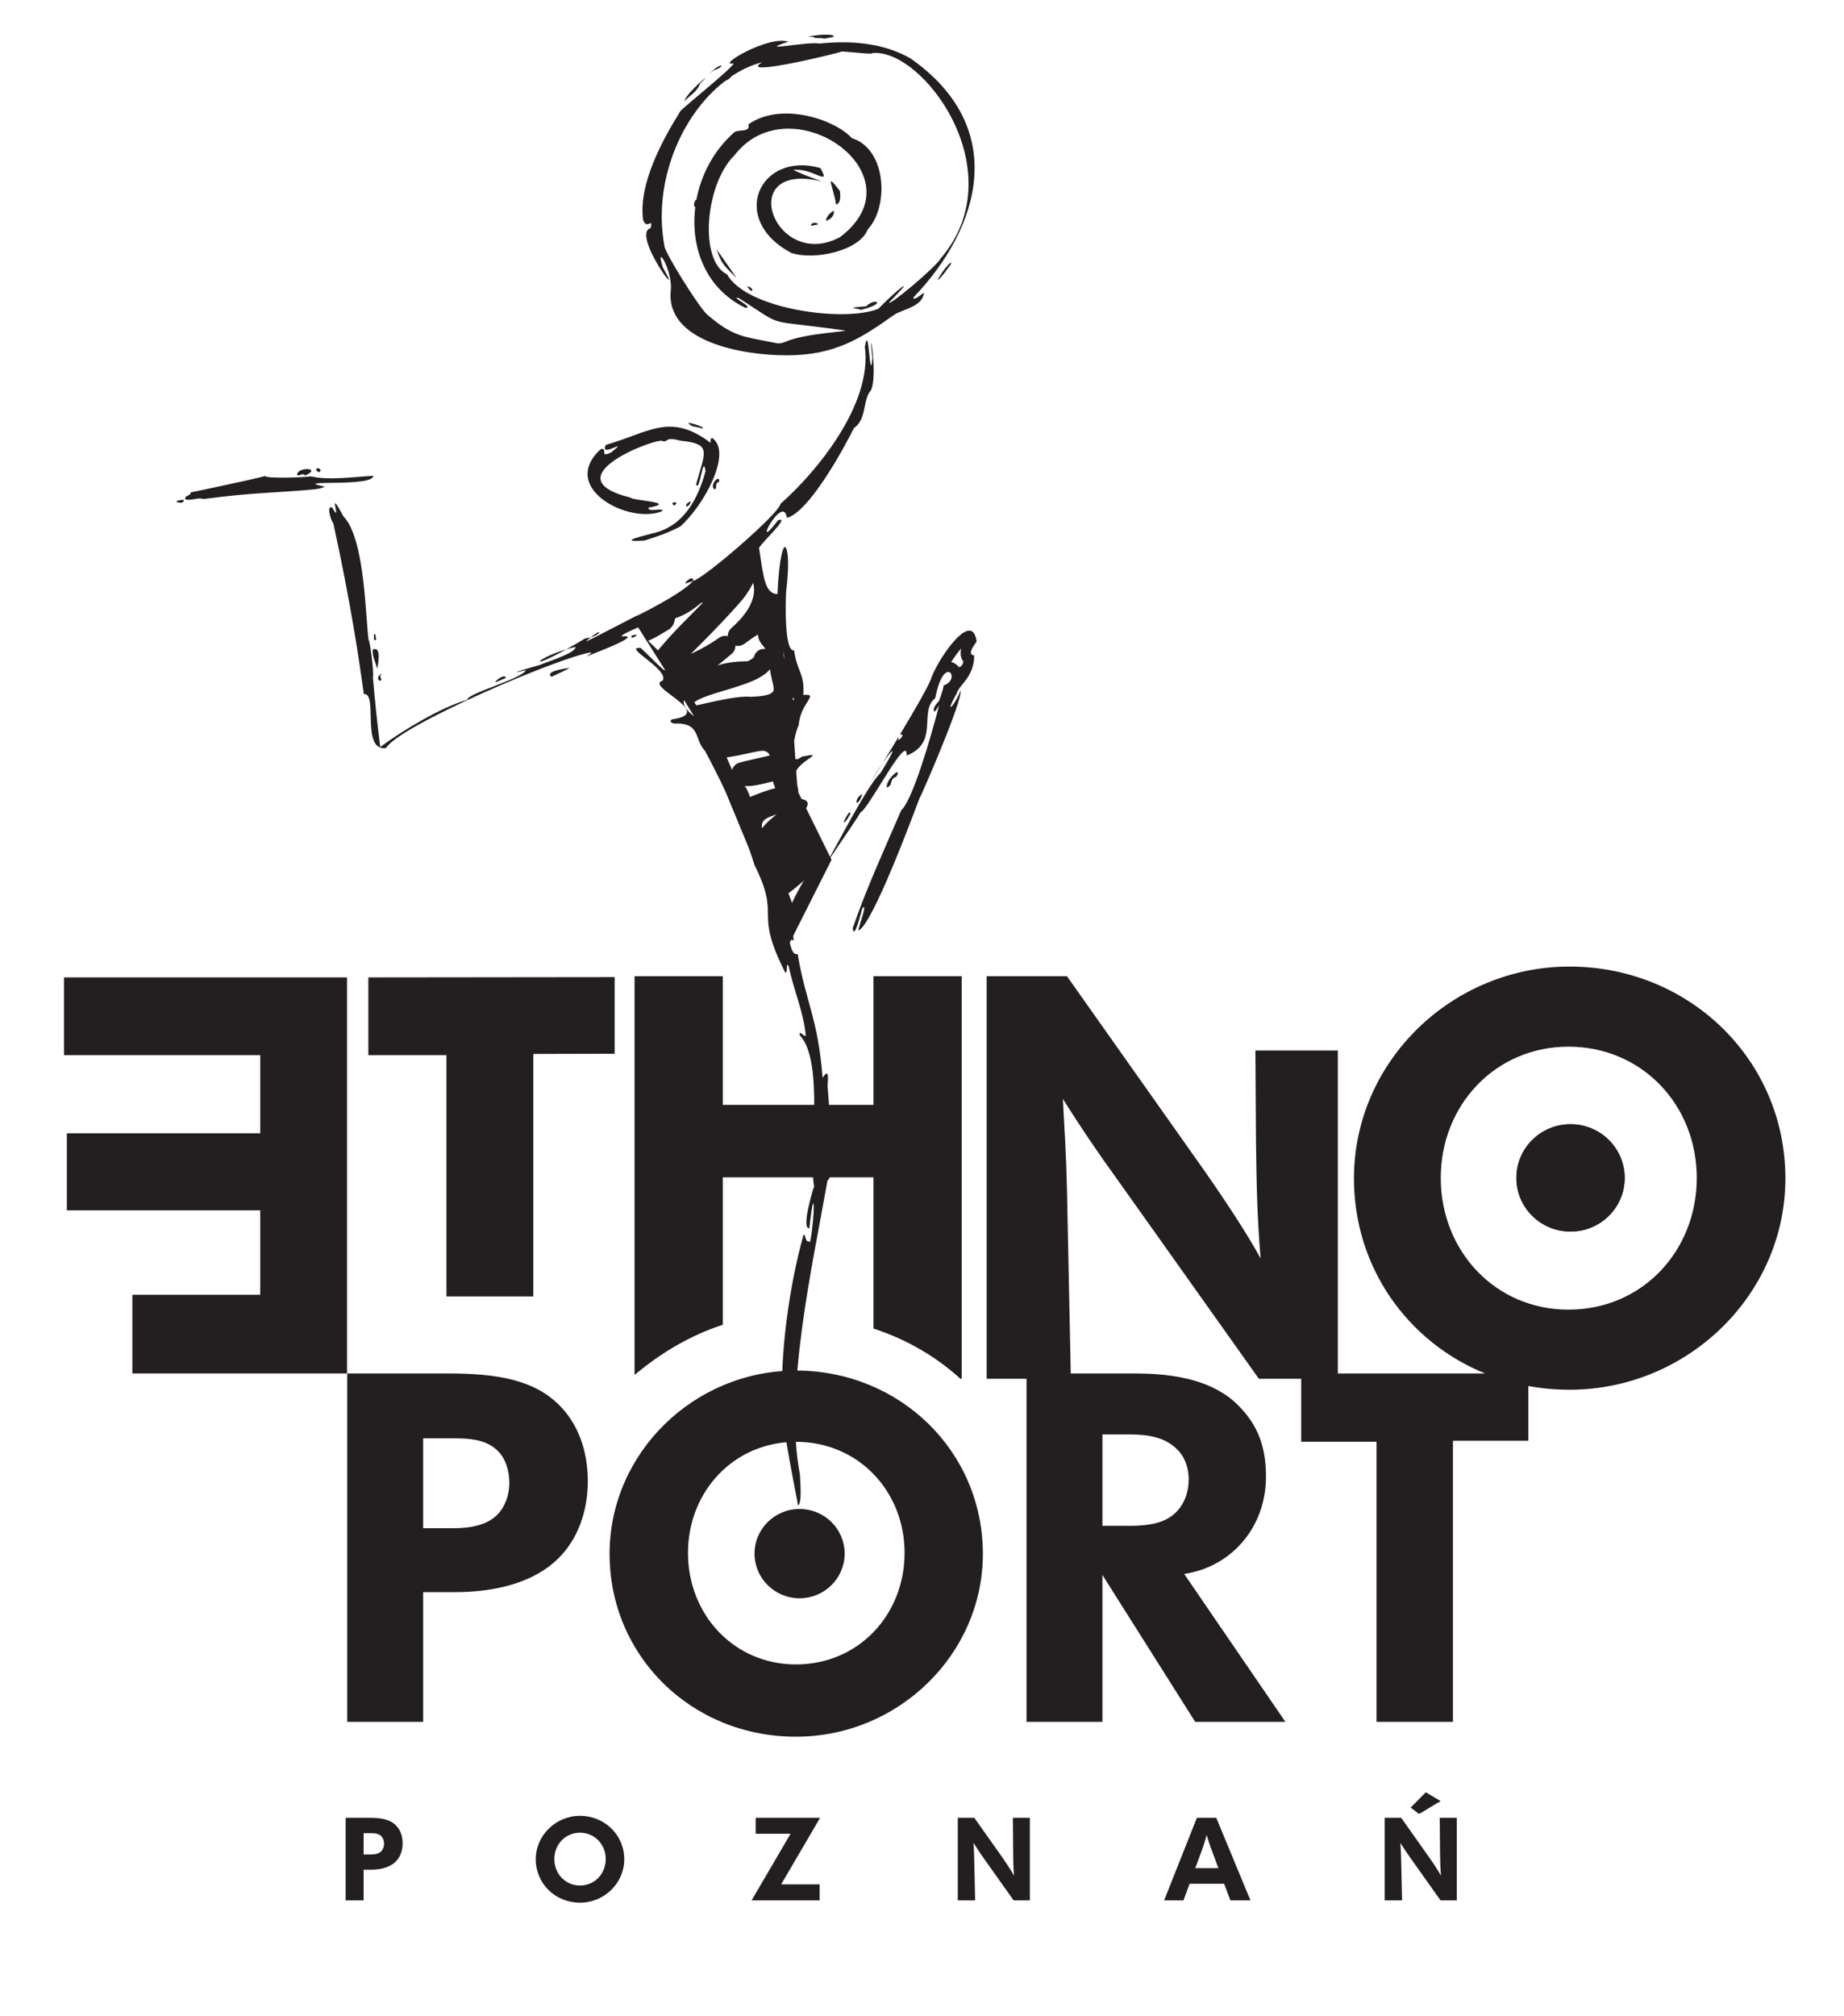
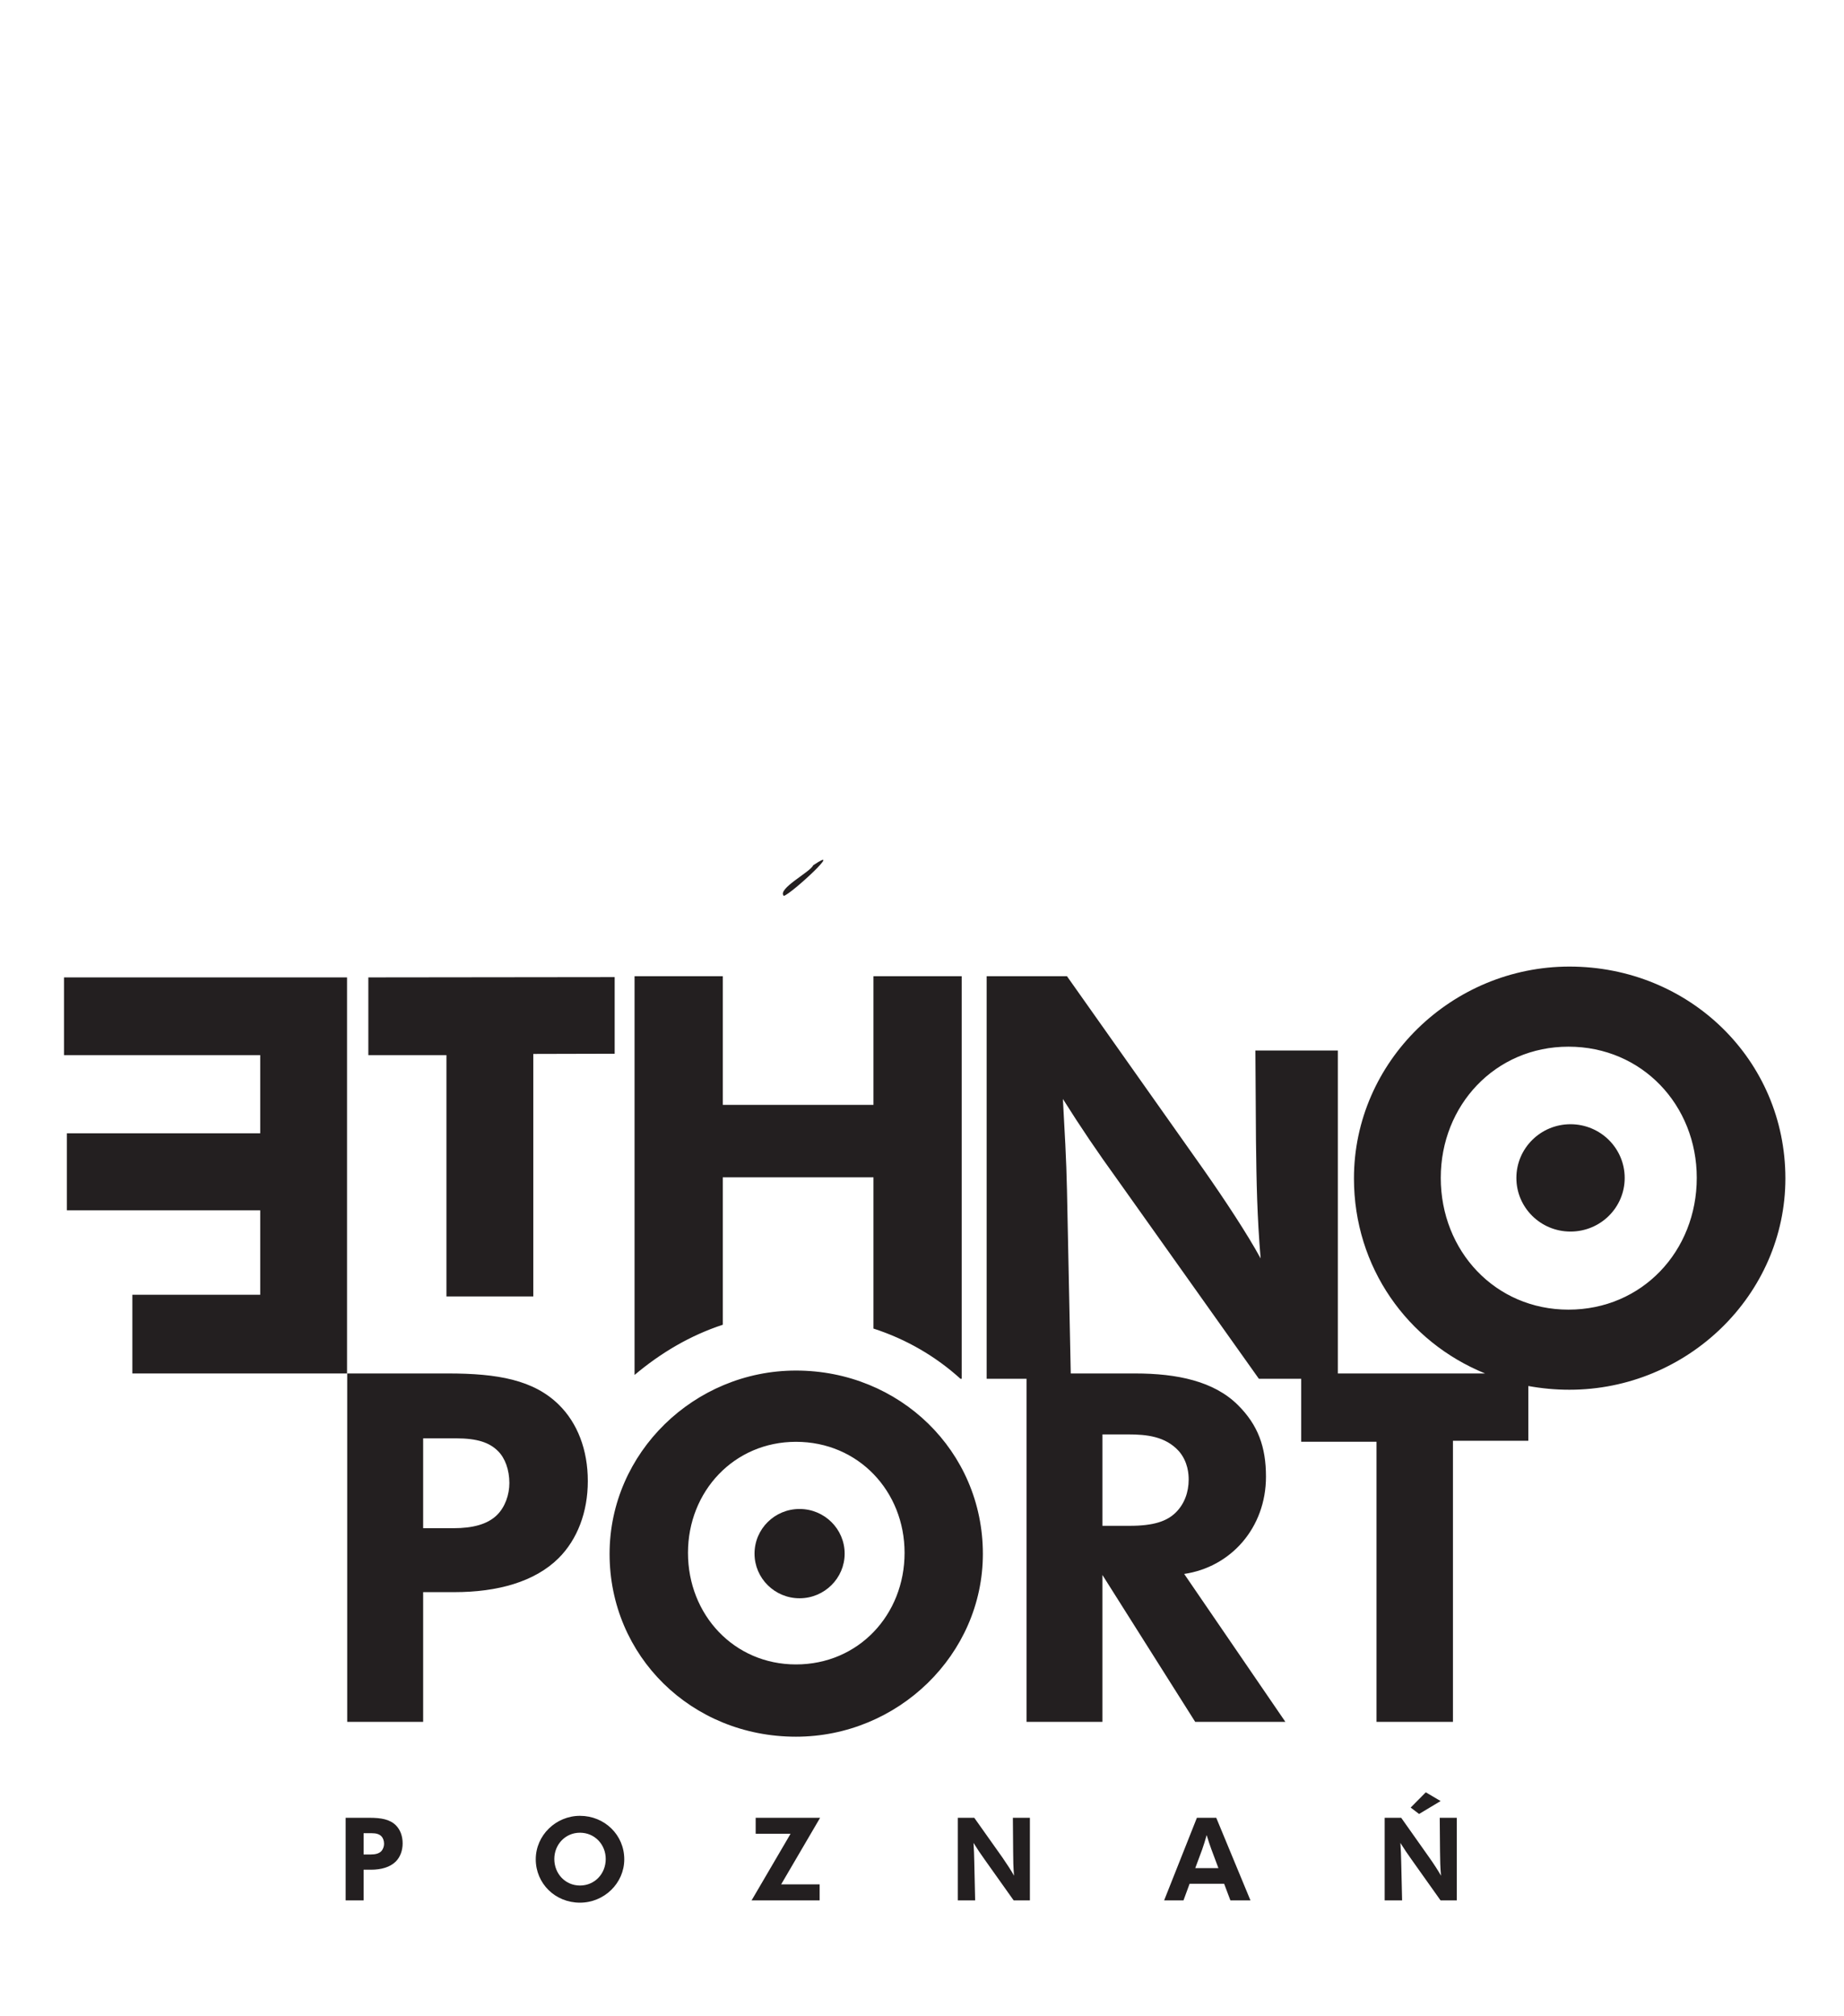
<svg xmlns="http://www.w3.org/2000/svg" width="100%" height="100%" viewBox="0 0 367 401" version="1.1" xml:space="preserve" style="fill-rule:evenodd;clip-rule:evenodd;stroke-linejoin:round;stroke-miterlimit:1.414;">
-   <rect id="Artboard1" x="0" y="0" width="366.015" height="400.446" style="fill:none;" />
-   <path d="M177.057,172.484c-0.25,-0.783 0.083,-1.085 0.574,-1.536c0.076,0.511 0.006,1.31 -0.574,1.536" style="fill:#231f20;fill-rule:nonzero;" />
  <path d="M156.008,178.234c-1.443,-1.376 5.391,-4.829 5.808,-6.076c6.4,-4.336 -3.987,5.422 -5.808,6.076" style="fill:#231f20;fill-rule:nonzero;" />
-   <path d="M312.563,223.652c5.968,0 10.788,4.78 10.788,10.687c0,5.898 -4.82,10.664 -10.788,10.664c-5.941,0 -10.768,-4.766 -10.768,-10.664c0,-5.907 4.827,-10.687 10.768,-10.687" style="fill:#231f20;fill-rule:nonzero;" />
  <path d="M312.563,223.652c5.968,0 10.788,4.78 10.788,10.687c0,5.898 -4.82,10.664 -10.788,10.664c-5.941,0 -10.768,-4.766 -10.768,-10.664c0,-5.907 4.827,-10.687 10.768,-10.687" style="fill:#231f20;fill-rule:nonzero;" />
  <path d="M159.128,300.192c4.95,0 8.979,3.97 8.979,8.889c0,4.883 -4.029,8.876 -8.979,8.876c-4.946,0 -8.959,-3.993 -8.959,-8.876c0,-4.919 4.013,-8.889 8.959,-8.889" style="fill:#231f20;fill-rule:nonzero;" />
  <path d="M289.937,378.058l0,-16.432l-3.395,0l0.058,6.73c0.013,1.713 0.044,3.079 0.193,4.793c-0.549,-0.988 -1.473,-2.408 -2.332,-3.618l-5.588,-7.905l-3.289,0l0,16.432l3.469,0l-0.18,-7.694c-0.01,-1.281 -0.088,-2.446 -0.163,-3.743c0.73,1.171 1.406,2.166 2.227,3.317l5.768,8.12l3.232,0Zm-3.218,-19.762l-2.954,-1.738l-3.008,3.034l1.671,1.272l4.291,-2.568Zm-44.227,13.341l-4.607,0l1.375,-3.702c0.292,-0.856 0.625,-1.85 0.896,-2.872c0.286,1.005 0.639,2.016 0.944,2.855l1.392,3.719Zm6.379,6.421l-6.807,-16.432l-3.853,0l-6.521,16.432l3.853,0l1.215,-3.307l6.875,0l1.246,3.307l3.992,0Zm-128.316,-8.232c0,2.93 -2.186,5.274 -5.131,5.274c-2.913,0 -5.102,-2.344 -5.102,-5.274c0,-2.882 2.189,-5.231 5.102,-5.231c2.945,0 5.131,2.349 5.131,5.231m3.689,0.059c0,-4.853 -3.921,-8.649 -8.82,-8.649c-4.786,0 -8.794,3.873 -8.794,8.649c0,4.811 3.855,8.628 8.794,8.628c4.832,0 8.82,-3.873 8.82,-8.628m80.729,8.173l0,-16.432l-3.387,0l0.054,6.73c0.003,1.713 0.034,3.079 0.176,4.793c-0.529,-0.988 -1.48,-2.408 -2.308,-3.618l-5.605,-7.905l-3.279,0l0,16.432l3.452,0l-0.173,-7.694c-0.01,-1.281 -0.081,-2.446 -0.149,-3.743c0.723,1.171 1.395,2.166 2.22,3.317l5.768,8.12l3.231,0Zm-41.751,-16.432l-12.824,0l0,3.181l6.943,0l-7.759,13.251l13.546,0l0,-3.191l-7.658,0l7.752,-13.241l0,0Zm-86.783,5.182c0,0.54 -0.219,1.127 -0.591,1.502c-0.444,0.435 -1.147,0.616 -2.055,0.616l-1.424,0l0,-4.238l1.533,0c1.032,0 1.598,0.212 2.001,0.608c0.317,0.317 0.536,0.88 0.536,1.512m3.695,-0.097c0,-1.481 -0.49,-2.736 -1.356,-3.602c-1.202,-1.178 -2.916,-1.483 -5.241,-1.483l-4.746,0l0,16.432l3.578,0l0,-6.102l1.473,0c2.02,0 3.785,-0.501 4.909,-1.612c0.893,-0.876 1.383,-2.19 1.383,-3.633" style="fill:#231f20;fill-rule:nonzero;" />
  <path d="M122.334,209.625l0,-15.241l-49.025,0.056l0,15.463l15.546,0l0,48.008l17.281,0l0,-48.245l16.198,-0.041Zm69.067,64.668l0,-80.082l-17.559,0l0,25.591l-29.991,0l0,-25.591l-17.56,0l0,79.32c5.26,-4.429 11.102,-7.871 17.56,-9.988l0,-29.325l29.991,0l0,30.084c6.506,2.1 12.393,5.526 17.315,9.991l0.244,0Zm146.296,-39.977c0,14.555 -10.856,26.221 -25.532,26.221c-14.577,0 -25.419,-11.666 -25.419,-26.221c0,-14.427 10.842,-26.093 25.419,-26.093c14.676,0 25.532,11.666 25.532,26.093m-157.665,74.603c0,12.323 -9.174,22.198 -21.614,22.198c-12.328,0 -21.493,-9.875 -21.493,-22.198c0,-12.226 9.165,-22.088 21.493,-22.088c12.44,0 21.614,9.862 21.614,22.088m15.582,0.202c0,-20.445 -16.566,-36.466 -37.196,-36.466c-20.219,0 -37.096,16.317 -37.096,36.466c0,20.331 16.29,36.374 37.096,36.374c20.314,0 37.196,-16.335 37.196,-36.374m-94.237,-14.086c0,2.339 -0.866,4.786 -2.448,6.344c-1.887,1.869 -4.846,2.638 -8.687,2.638l-6.024,0l0,-17.878l6.521,0c4.335,0 6.703,0.865 8.375,2.537c1.397,1.37 2.263,3.721 2.263,6.359m15.612,-0.396c0,-6.248 -2.076,-11.535 -5.73,-15.151c-5.036,-4.983 -12.228,-6.256 -22.112,-6.256l-20.044,0l0,69.308l15.115,0l0,-25.803l6.219,0c8.594,0 15.991,-2.059 20.715,-6.737c3.761,-3.734 5.837,-9.194 5.837,-15.361m119.586,-0.292c0,2.544 -0.876,4.883 -2.57,6.548c-1.779,1.755 -4.426,2.648 -9.166,2.648l-5.428,0l0,-18.184l5.123,0c3.659,0 7.4,0.377 10.079,3.317c1.867,2.149 1.962,4.693 1.962,5.671m67.599,-7.725l0,-10.892c2.645,0.481 5.378,0.742 8.182,0.742c23.491,0 42.98,-18.886 42.98,-42.042c0,-23.61 -19.146,-42.142 -42.98,-42.142c-23.377,0 -42.886,18.876 -42.886,42.142c0,17.639 10.622,32.503 26.095,38.802l-29.303,0l0,-64.244l-16.407,0l0.116,17.986c0.101,8.354 0.227,15.013 0.923,23.371c-2.638,-4.846 -7.197,-11.743 -11.308,-17.611l-27.229,-38.523l-15.989,0l0,80.082l7.937,0l0,68.247l15.106,0l0,-29.22l18.461,29.22l17.951,0l-20.141,-29.425c9.295,-1.363 16.278,-9.185 16.278,-19.342c0,-5.889 -1.558,-10.272 -5.612,-14.285c-4.745,-4.703 -12.041,-6.256 -20.426,-6.256l-12.815,0l-0.75,-36.434c-0.129,-6.316 -0.479,-11.98 -0.815,-18.177c3.548,5.638 6.844,10.508 10.836,16.028l28.173,39.644l8.422,0l0,12.528l14.988,0l0,55.719l15.212,0l0,-55.918l15.001,0Zm-277.831,-13.387l0,-15.656l25.449,0l0,-16.794l-38.485,0l0,-15.331l38.485,0l0,-15.551l-39.055,0l0,-15.463l56.332,0l0,78.795l-42.726,0Z" style="fill:#231f20;fill-rule:nonzero;" />
-   <path d="M152.283,25.823c-0.09,-0.563 1.115,-1.084 1.046,-0.414c-0.469,0.272 -0.469,0.272 -1.046,0.414m-2.156,-0.908c-0.125,-0.91 4.047,-1.988 4.15,-1.154c-1.363,0.348 -2.773,0.748 -4.15,1.154m18.9,4.228c-2.411,-1.31 -11.002,-4.404 -5.453,-4.074c0.923,0.326 7.334,2.801 5.453,4.074m4.707,9.451c-0.55,-1.367 -2.465,-8.131 -2.183,-8.018c1.39,2.053 2.694,5.557 2.183,8.018m-2.909,7.27c0.139,-0.62 0.552,-1.392 1.195,-1.569c-0.16,0.623 -0.789,1.131 -1.195,1.569m-12.119,3.43c-5.544,-1.852 -1.842,-2.349 0.5,-0.062l-0.5,0.062Zm-3.334,20.878c-1.358,-0.177 1.728,-1.268 1.728,-0.677c-0.014,0.623 -1.091,0.753 -1.728,0.677m-14.585,-4.911c-2.378,-1.322 -8.319,-8.534 -2.635,-2.819c0.545,0.315 3.261,2.731 2.635,2.819m-10.234,-23.048c-1.106,-2.256 0.764,-2.801 0.289,-0.041l-0.289,0.041Zm-1.807,-0.837c-0.05,-0.588 -0.22,-1.467 0.368,-1.759c0,0.482 0.166,1.689 -0.368,1.759m2.362,5.54c-0.424,-1.373 -0.65,-2.753 -0.657,-4.177c0.63,0 0.926,4.143 0.657,4.177m16.618,-35.015c-0.206,-1.468 5.762,-2.663 5.854,-1.986c-2.034,0.571 -3.821,1.446 -5.854,1.986m10.143,-0.894c-1.762,-0.598 5.92,-1.518 6.003,-0.9l-6.003,0.9Zm7.088,-0.542c-1.818,-0.438 1.132,-1.105 1.272,-0.166l-1.272,0.166Zm-17.59,17.93c0.08,-0.525 1.666,-1.71 1.599,-0.9c-1.193,0.789 -1.193,0.789 -1.599,0.9m23.902,33.261c-0.059,-0.321 -3.857,-0.38 1.109,-0.713c1.669,-1.759 4.428,-0.636 -1.109,0.713m15.391,-5.875c0.135,-0.865 2.763,-4.301 2.651,-3.319c-0.822,1.098 -1.63,2.384 -2.651,3.319m-37.037,2.103c-0.477,-0.156 -0.619,-0.529 -0.922,-0.897c0.388,-0.06 1.35,0.543 0.922,0.897m-3.075,-2.583c-2.063,-2.196 -2.922,-2.51 -3.884,-5.639c0,0 3.97,5.629 3.884,5.639m14.87,-10.372c-0.093,-0.683 1.182,-0.793 1.39,-0.279l-1.39,0.279Zm2.996,-1.005c-0.093,-0.674 0.935,-1.784 1.545,-2.01c0.13,1.002 -0.617,1.725 -1.545,2.01m1.979,-3.254c-0.474,-3.324 -2.458,-6.886 0.771,-2.68c0.086,0.667 0.258,2.531 -0.771,2.68m-30.201,-20.555c0.402,-1.655 6.569,-6.8 3.155,-3.524c-0.455,1.466 -2.016,2.429 -3.155,3.524m8.105,-3.984c-8.679,6.608 -14.419,20.11 -12.068,32.728c-0.119,1.134 6.932,12.356 8.488,13.697c5.301,4.547 7.075,4.348 13.881,5.718c0.744,0.153 1.477,-0.18 2.144,-0.448c3.911,-1.54 12.477,-1.908 11.371,-2.076c-16.675,-2.412 -11.312,-0.223 -21.073,-6.445c-2.071,-0.497 3.296,1.971 1.283,1.92c-7.838,-3.765 -10.95,-11.962 -9.945,-19.998c-0.209,-0.099 -0.251,-0.362 -0.265,-0.634c0.209,-0.819 0.379,-0.949 0.471,-0.789c0.945,-5.068 3.52,-9.96 7.594,-13.516c1.026,-0.625 3.196,0.129 2.775,-1.549c6.594,-4.624 17.325,-0.893 20.565,2.732c7.042,2.193 7.39,13.772 3.166,18.184c-1.536,4.171 -10.522,6.229 -15.222,4.651c-12.549,-6.684 -6.277,-20.297 5.812,-16.881c2.197,3.869 -1.387,0.011 -5.295,0.359c-0.346,0.103 6.384,2.7 6.286,2.495c-18.403,-5.019 -10.373,17.903 2.899,10.912c16.508,-12.425 -9.911,-30.746 -21.003,-16.276c-5.809,5.668 -7.119,20.949 -1.44,23.68c3.867,6.969 23.51,9.595 30.122,6.813c2.832,-3.013 8.534,-7.758 2.128,-1.264c-0.373,1.061 9.295,-6.973 10.266,-8.747c14.852,-17.374 -3.829,-42.159 -13.791,-40.815c0.918,0.348 -5.938,-0.429 -6.001,-0.322c0.157,0.149 -21.106,5.301 -15.726,2.116c-2.138,0.547 -4.209,1.516 -6.156,2.819c-0.295,0.481 -0.786,0.696 -1.266,0.936m-3.122,-1.459c2.762,-2.711 3.244,-1.398 0.898,-0.692c-0.305,0.226 -0.606,0.445 -0.898,0.692m22.791,-6.964c-0.285,-0.323 -2.02,0.087 -2.079,-0.407c-3.239,0.165 3.754,-0.935 4.072,-0.076c-0.136,0.139 -0.136,0.139 -1.993,0.483m-7.307,62.978c-8.923,0.022 -24.232,-2.724 -23.156,-12.903c0.425,-4.011 -3.238,-9.789 -1.58,-4.568c4.703,8.12 -6.421,-6.727 -2.424,-7.839c0.508,-2.345 -0.723,0.542 -1.505,-1.627c-0.987,-7.073 3.873,-15.955 7.412,-21.624c0.01,-0.31 10.539,-8.701 10.602,-9.519c-3.672,0.709 6.889,-5.649 10.89,-4.306c-6.827,2.208 3.661,-0.107 6.172,0.361c6.295,-0.633 12.701,-0.153 18.148,2.962c19.54,13.689 14.095,33.479 0.55,47.575c0.095,0.733 1.592,-0.67 2.128,-0.952c-0.309,2.85 -4.333,3.268 -5.946,4.389c-6.614,4.68 -11.745,8.037 -21.291,8.051m-0.044,75.483c-0.095,-0.825 -0.457,-1.877 0.524,-2.194c0.136,0.577 0,1.86 -0.524,2.194m0.879,-3.403c-0.07,-0.473 -0.394,-1.443 0.26,-1.532c0.066,0.441 0.271,1.274 -0.26,1.532m-8.348,22.738c-0.159,-0.234 -1.337,-2.023 -0.329,-1.684c0.1,0.289 0.806,1.632 0.329,1.684m-86.47,-68.17c-7.599,0.73 -12.26,0.613 -22.158,1.944c-1.205,-0.402 -2.481,0.428 -3.652,0.046c-0.126,-0.935 1.171,-0.581 1.054,-1.339c-0.564,0.079 11.863,-2.468 14.863,-3.288c0.057,0.524 7.401,0.312 9.156,0.073c3.369,0.839 8.753,0.076 12.348,-0.11c0.051,2.328 -17.029,0.657 -9.668,2.143c-0.545,0.372 -1.264,0.411 -1.943,0.531m91.601,59.473l-0.288,-0.845l-0.167,-0.498l-1.091,0.258c-1.343,0.323 -2.792,0.661 -3.946,0.661l-0.569,-0.029c0.26,0.334 0.458,0.709 0.632,1.094c0.164,0.355 0.298,0.746 0.417,1.107c1.575,-0.64 3.446,-1.39 5.012,-1.748m-8.558,-3.641c0.185,-0.701 0.74,-1.248 1.443,-1.438c0.713,-0.217 1.526,-0.397 2.853,-0.696l3.203,-0.74c-0.424,-0.865 -1.071,-1.004 -1.933,-0.894c-0.689,0.105 -1.526,0.278 -2.398,0.473c-1.26,0.282 -2.674,0.594 -4.266,0.796c0.312,0.751 0.688,1.606 1.098,2.499m8.847,8.816l-0.949,0.368c-1.011,0.372 -2.259,0.846 -1.943,2.431c0.185,-0.285 0.427,-0.57 0.712,-0.849c0.474,-0.504 1.085,-1.035 1.767,-1.595l0.413,-0.355l0,0Zm2.082,14.989l0.985,2.647c0.886,-1.934 2.057,-3.999 3.301,-6.033c-1.553,1.373 -3.225,2.73 -4.286,3.386m-18.469,-37.216l0.452,0.564l1.582,-0.352c2.935,-0.653 7.144,-1.595 9.105,-1.337c3.9,-0.123 4.684,-0.8 4.671,-1.569c-0.01,-0.431 -0.15,-1.061 -0.316,-1.675c-0.176,-0.776 -0.365,-1.529 -0.408,-2.271c-1.612,1.996 -5.181,3.07 -8.731,4.149c-2.792,0.829 -5.545,1.661 -6.355,2.491m-9.191,-12.28c0.445,0.409 1.175,1.139 1.954,1.911c1.168,-1.407 2.75,-3.188 4.428,-4.909l2.309,-2.335c0.896,-0.915 1.718,-1.732 2.269,-2.316l-0.468,0.157c-2.332,1.967 -3.605,2.464 -5.121,3.034c-0.038,0.246 -0.1,0.547 -0.213,0.856c-0.117,0.424 -0.405,0.862 -0.899,1.274c-2.656,1.596 -2.663,1.608 -4.023,2.239l-0.236,0.089l0,0Zm8.502,2.603c1.221,-0.543 2.531,-1.224 3.835,-2.02c0.592,-0.358 1.2,-0.761 1.819,-1.199c0.518,-0.352 1.143,-0.452 1.699,-0.299c-0.006,-0.588 0.223,-1.168 0.7,-1.579c0.58,-0.531 1.115,-1.042 1.556,-1.532c0.47,-0.491 0.905,-1.015 1.314,-1.586c1.326,-1.874 2.006,-3.9 1.485,-5.912c-0.368,0.737 -0.706,1.334 -1.224,2.064c-0.198,0.379 -0.531,0.817 -0.948,1.31c-0.435,0.525 -1.131,1.301 -2.007,2.263c-2.245,2.477 -5.523,5.841 -8.229,8.49m8.869,-1.634c0.024,0.611 -0.236,1.224 -0.743,1.634l-1.808,1.501l-0.988,0.803c2.256,-0.754 4.597,-0.813 5.98,-0.83c0.694,-0.321 1.154,-0.627 1.264,-0.898c0.186,-0.795 0.856,-1.424 1.708,-1.543c0.216,-0.024 0.421,-0.034 0.594,-0.024c-0.365,-0.385 -0.747,-0.869 -1.147,-1.509c-0.136,-0.219 -0.226,-0.445 -0.262,-0.689l-0.13,-0.645c-0.776,0.462 -1.652,1.076 -2.57,1.758c-0.647,0.484 -1.317,0.595 -1.898,0.442m44.945,0.56c-0.686,0.774 -1.368,1.721 -1.993,2.687c0.404,0.097 0.774,0.302 1.12,0.587c0.16,0.139 0.299,0.289 0.435,0.462c0.604,-0.206 0.76,-0.65 0.869,-1.149c-0.431,-0.477 -0.577,-1.154 -0.543,-1.934c0.006,-0.215 0.061,-0.434 0.112,-0.653m-35.197,2.193c0.014,-0.292 -0.056,-1.057 -0.255,-1.529l0.255,1.529Zm-19.971,8.064c-0.261,0.878 0.275,1.933 1.991,3.213l-1.991,-3.213Zm1.801,-23.677c-0.491,0.162 -1.012,0.328 -1.538,0.517c-0.066,-0.467 1.76,-1.774 1.538,-0.517c2.376,-0.624 17.345,-13.643 17.388,-15.347c7.003,-6.124 18.374,-19.767 16.793,-31.226c0.886,-5.259 0.936,7.801 1.526,2.281c-0.96,-8.574 1.185,3.198 -0.299,6.35c-1.661,1.75 -0.785,5.76 -3.386,7.512c-2.089,4.203 -8.955,16.731 -13.35,17.872c-0.704,-5.175 -7.424,7.88 -1.775,0.504c2.733,-1.057 -3.549,4.693 -3.761,5.489c0.431,2.833 0.716,5.075 1.181,6.632l0.261,0.735c0.472,1.128 1.134,1.762 2.222,1.809c0.34,-7.646 1.179,-9.315 1.424,-9.375c0.296,-0.069 1.197,1.165 0.296,8.959c-0.01,0.09 -0.588,11.938 1.595,11.627c0.61,4.401 2.086,4.361 1.84,8.848c3.33,-0.307 -0.619,1.521 -0.935,6.045c-0.226,0.358 -0.65,1.702 -0.905,3.094l0.248,3.593c0.285,0.136 0.688,0.029 1.275,-0.454c4.916,-1.009 0.139,0.5 -1.109,2.805l0.196,2.813c0.125,0.492 0.236,1.015 0.246,1.539l6.295,12.758c3.824,-6.966 7.878,-14.614 10.088,-16.728c3.79,-6.19 2.25,-4.637 0.348,-1.87c-1.39,2.225 -2.316,3.73 -2.294,3.73c0.578,-1.12 1.47,-2.53 2.294,-3.73l3.206,-5.255l-0.053,0.65c0.637,-0.304 1.312,-1.409 0.309,-1.081c2.962,-4.942 6.041,-10.214 6.347,-11.563c1.69,-4.182 8.055,-13.3 8.928,-6.976c-0.031,0.11 -2.197,2.648 -0.482,2.75c-0.021,4.404 -2.991,5.782 -3.497,7.595c-2.492,4.422 -0.57,2.76 0.812,-0.626c0.302,2.27 -8.002,21.326 -8.172,21.382c-1.222,3.187 -9.439,25.435 -12.198,26.383c0,-0.697 1.953,-5.655 0.796,-4.452c-0.223,0.594 -1.586,6.591 -1.927,4.005c2.806,-8.151 6.338,-15.747 9.675,-23.506c2.154,-1.784 5.854,-14.301 7.521,-20.836c-0.288,0.527 -0.767,1.137 -0.896,1.286c-0.567,-0.636 0.424,-1.648 0.879,-2.152c0.666,-1.718 0.927,-2.889 0.903,-3.079c3.721,-1.253 0.082,-6.596 -1.653,2.519c-3.391,2.583 0.927,8.796 -5.693,11.416c0.282,-4.881 -7.592,10.697 -9.175,11.288c-1.22,2.074 -3.576,5.377 -5.986,8.996l0.216,0.438l-7.633,15.145c0.003,0.309 0.052,0.603 0.122,0.862c-0.279,0.043 -0.404,-0.03 -0.481,-0.146l-0.324,0.605c0.647,3.064 1.492,2.125 1.579,2.341c1.668,9.795 3.983,12.528 4.961,24.542c0.139,-0.019 1.414,-2.56 0.976,1.466c-0.059,0.007 1.748,18.702 0.007,18.941c-3.089,17.374 -8.691,42.202 -5.5,58.537c0.019,1.005 0.491,5.815 -0.392,6.143c-0.139,-1.256 -3.284,-16.017 -3.048,-19.52c-0.66,-10.014 1.314,-24.25 4.164,-34.307c0.573,-0.093 0.076,1.538 1.325,1.359c1.019,-5.54 0.907,-12.521 -0.178,-2.656c-1.731,0.223 0.869,-8.283 0.956,-8.307c-1.168,-5.9 2.155,-24.834 -2.867,-30.104c-0.153,-1.109 0.663,0.215 1.201,0.142c-0.371,-4.613 -2.449,-9.204 -3.384,-13.814c-0.63,-1.261 -0.119,1.495 -0.703,1.21c-6.468,-12.79 -0.653,-10.415 -6.126,-21.418c-0.342,-1.111 -0.716,-2.216 -1.108,-3.316l-4.668,-11.288c-1.266,-2.717 -2.642,-5.418 -4.075,-8.094c-2.176,-2.18 -0.744,-5.698 -6.197,-5.413c-0.537,-0.167 -0.968,-0.488 -0.341,-0.839c8.986,-1.212 -5.656,-6.565 -1.867,-7.716c1.332,-2.212 -8.284,-6.886 -4.352,-6.459c0.563,0.459 4.082,4.045 4.228,4.028c0.124,0.196 0.336,0.328 0.628,0.391l-5.395,-8.545c-1.648,0.744 -3.246,1.417 -3.296,1.796c4.683,-0.419 -5.513,3.402 -7.119,4.037c0.309,-0.181 1.109,-0.615 1.068,-0.856c-5.986,0.815 -38.114,14.514 -40.845,19.036c-5.048,0.682 -1.496,-11.103 -4.402,-10.721c-0.981,-7.122 -2.61,-18.148 -6.073,-34.01c-0.292,-0.088 -1.539,-3.568 -0.249,-3.14c2.273,3.94 -1.297,-4.912 2.242,1.76c4.313,4.345 4.4,20.129 5.023,24.594c0.232,-0.031 1.115,6.407 0.862,7.449c0.392,4.641 0.882,9.244 1.46,13.866c4.369,-3.264 12.215,-7.964 17.324,-9.405c-0.162,-1.203 10.989,-4.208 11.653,-5.875c-5.175,1.178 1.974,-0.811 2.789,-1.044c1.3,-0.614 6.989,-2.259 7.139,-3.586c-0.647,0.142 -1.28,0.302 -1.864,0.472c-3.639,2.013 -5.192,2.57 -5.275,2.405c-0.092,-0.193 2.03,-1.46 5.275,-2.405c1.061,-0.595 2.305,-1.301 3.748,-2.166c0.417,-0.051 0.779,-0.139 1.11,-0.229c1.076,-0.886 1.64,-1.088 1.696,-0.995c0.083,0.126 -0.515,0.647 -1.696,0.995c-0.285,0.229 -0.62,0.507 -0.957,0.838c0.006,0.15 12.229,-6.289 9.893,-5.01c0.014,0.079 9.202,-4.453 11.424,-7.023m44.958,40.669c-0.577,-2.148 3.242,-7.96 1.066,-3.31c-0.187,1.284 -0.407,2.215 -1.066,3.31m6.589,-20.11c-0.109,-0.733 0.102,-1.122 0.693,-1.5c0.01,0.561 -0.14,1.306 -0.693,1.5m-4.159,13.116c-1.123,-0.535 -0.183,-1.172 0.415,-1.453c-0.017,0.358 -0.048,1.286 -0.415,1.453m-4.61,-1.258c0.14,-1.241 1.749,-4.123 2.903,-4.575c-0.048,2.638 -2.081,3.928 -2.903,4.575m-12.803,15.67c-0.032,-0.27 1.338,-2.933 1.338,-1.769c-0.313,0.494 -0.803,1.579 -1.338,1.769m2.565,-3.938c-0.1,-0.733 0.487,-1.473 1.175,-1.745c-0.316,0.604 -0.479,1.536 -1.175,1.745m6.014,-3.079c-0.233,-1.658 3.233,-4.478 1.911,-2.149c-1.519,0.501 -0.541,1.714 -1.911,2.149m-28.991,3.497c-0.637,-1.114 -0.637,-1.114 -1.214,-2.534c-0.278,-1.885 1.599,2.474 1.214,2.534m5.891,6.372c-1.101,-1.048 6.365,-4.86 5.765,-7.625c4.73,0.506 -2.428,5.403 -4.2,6.514c0.055,0.447 -1.11,0.992 -1.565,1.111m1.62,-35.214c-1.133,-1.871 -0.184,-2.656 0.161,-0.171l-0.161,0.171Zm2.59,-30.632c-0.133,-0.345 3.748,-4.61 3.817,-4.61c-0.226,1.492 -2.272,4.102 -3.817,4.61m-33.357,23.634c-0.779,-0.246 0.727,-0.693 0.9,-0.717c-0.189,0.418 -0.508,0.488 -0.9,0.717m-6.331,5.131c-0.093,-0.789 3.845,-2.339 4.727,-2.339c0.146,1.119 -3.68,2.057 -4.727,2.339m51.018,-43.963c0.006,-0.995 0.555,-1.631 1.208,-2.319c0.129,0.796 -0.416,1.967 -1.208,2.319m-59.162,49.164c-1.555,-1.161 3.271,-1.732 3.587,-1.767c0.003,0.086 -2.993,1.502 -3.587,1.767m-11.201,1.118c-0.056,-0.407 2.117,-1.867 2.076,-0.872c-0.682,0.268 -1.356,0.573 -2.076,0.872m27.24,-8.879c-0.581,-0.58 0.646,-0.594 0.925,-0.594c-0.101,0.338 -0.578,0.455 -0.925,0.594m2.52,-1.32c-0.122,-1.036 5.175,-3.305 3.573,-1.957c-2.227,1.336 -2.227,1.336 -3.573,1.957m8.29,-24.751c-0.246,-0.559 0.404,-0.857 0.852,-1.105c-0.024,0.463 -0.382,0.949 -0.852,1.105m-2.561,-0.25l-0.253,-0.477c0.674,-0.448 1.291,0.158 0.253,0.477m8.13,-3.187c-1.139,-1.015 1.253,-3.161 0.912,-1.506c-0.995,0.292 -0.192,1.224 -0.912,1.506m-2.482,-12.132c-0.753,-0.393 -2.279,-0.177 -2.669,-1.144c0.466,0.027 3.712,0.994 2.669,1.144m-11.426,22.285c-6.552,0.438 1.422,-1.29 1.419,-1.386c6.421,-1.284 9.284,-7.082 10.72,-12.425c-0.507,-3.607 -1.144,4.464 -1.877,2.643c1.891,-6.734 3.101,-8.034 -3.125,-8.694c-3.125,-0.836 -2.318,0.285 -3.515,0.117c-0.159,-1.115 -22.865,7.158 -6.399,11.214c0.414,0.63 9.66,0.905 3.563,1.996c-0.067,1.085 2.919,-0.142 2.766,0.674c-6.475,2.789 -20.797,-4.578 -12.236,-12.343c1.565,-0.209 -0.482,1.857 2.052,0.681c3.965,-3.247 -2.444,1.349 -1.061,-1.503c8.691,-2.481 12.754,-6.505 20.827,-0.415c0.041,-0.421 -0.066,-0.793 0.302,-0.968c4.182,2.782 -1.599,13.463 -6.345,17.633c-2.325,1.216 -4.54,1.99 -7.091,2.776m-53.228,25.52c-0.295,-1.422 -1.008,-2.43 -0.872,-3.797c1.953,-0.952 0.935,3.668 0.872,3.797m-0.58,-5.688c-0.197,-1.439 0.241,-1.984 0.383,-0.049l-0.383,0.049Zm-38.293,-27.343c-1.969,-0.056 -0.796,-0.585 0.438,-0.57c-0.102,0.343 -0.102,0.424 -0.438,0.57m24.52,-5.402c-0.292,-0.647 -0.976,0.103 -1.549,-0.087c-0.233,-1.711 5.217,-1.548 1.549,0.087m2.73,-0.668c-0.156,-0.125 -0.318,-0.257 -0.498,-0.386c-0.115,-0.904 1.623,-0.073 0.498,0.386m12.156,41.516c-1.008,-0.765 0.588,-1.731 0.326,-1.189c-0.796,0.118 0.543,0.884 -0.326,1.189m79.685,-12.341c-1.377,-2.426 -0.591,-4.233 0.407,-0.058l-0.407,0.058Zm-9.935,-10.717l-0.059,-0.476c1.227,-0.938 0.743,-0.069 0.059,0.476m12.757,26.83c-0.093,-0.153 -0.163,-0.334 -0.192,-0.514l-0.173,0.487l0.365,0.027Z" style="fill:#231f20;fill-rule:nonzero;" />
</svg>